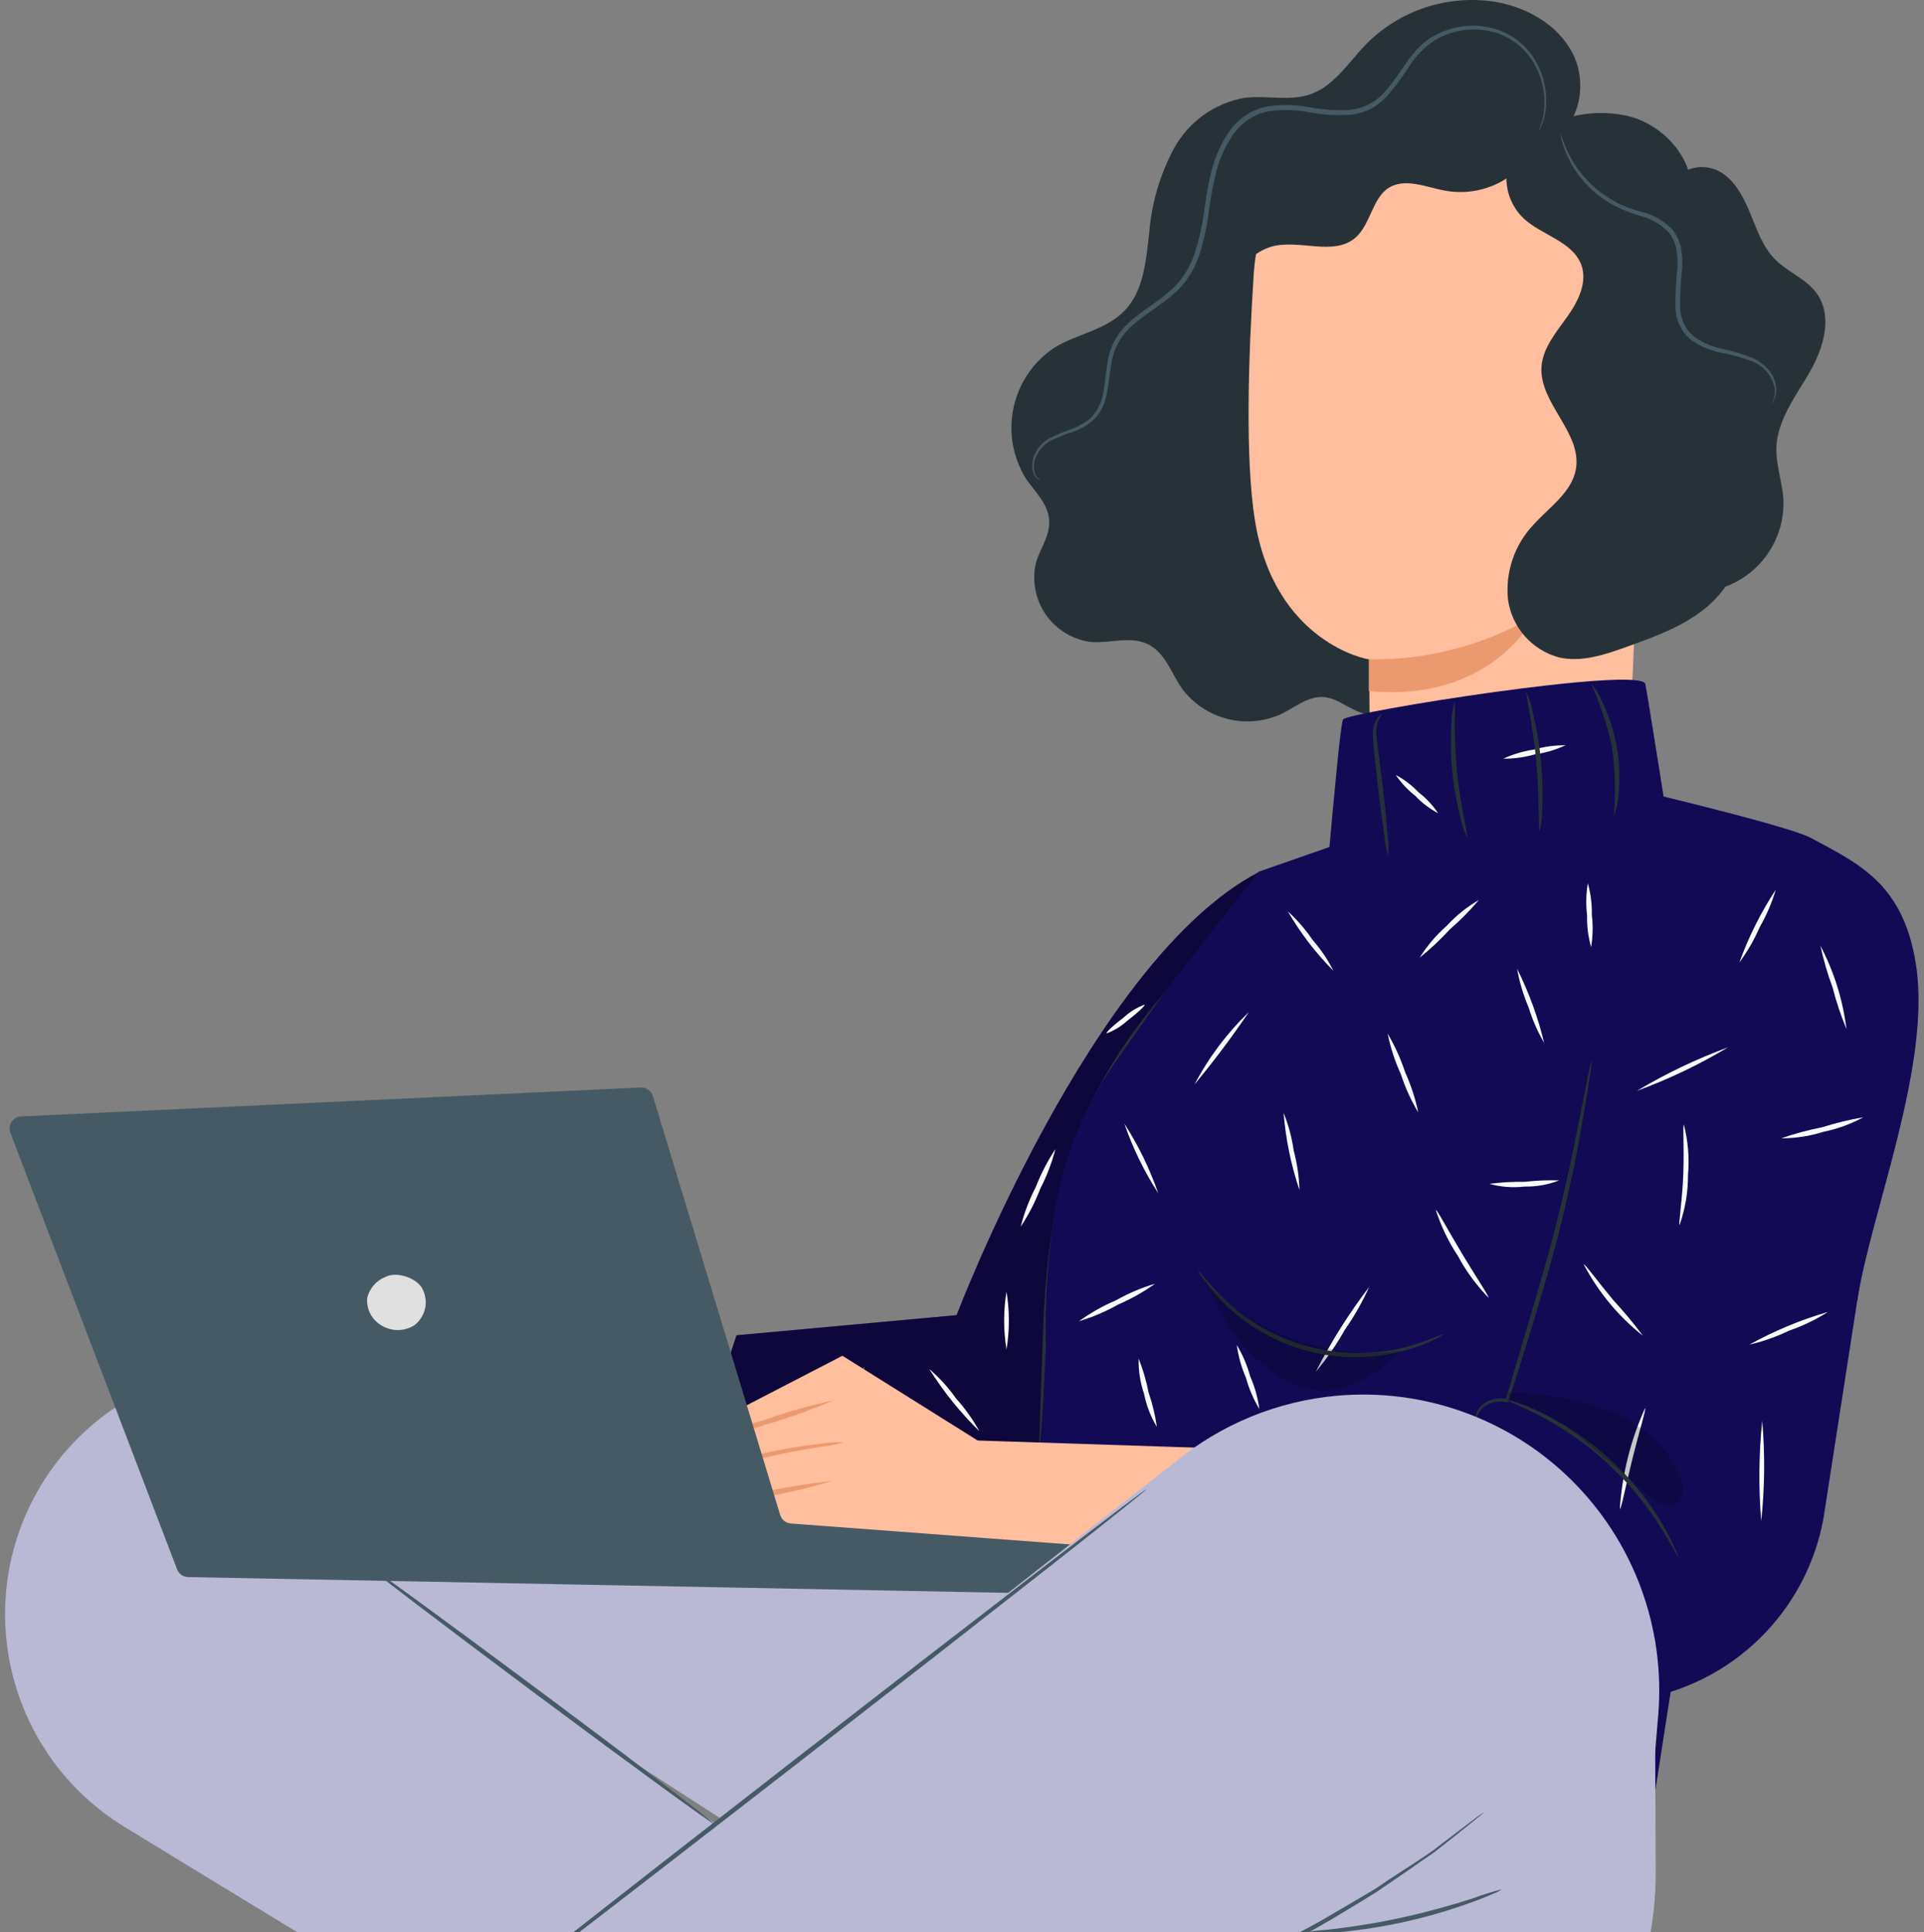
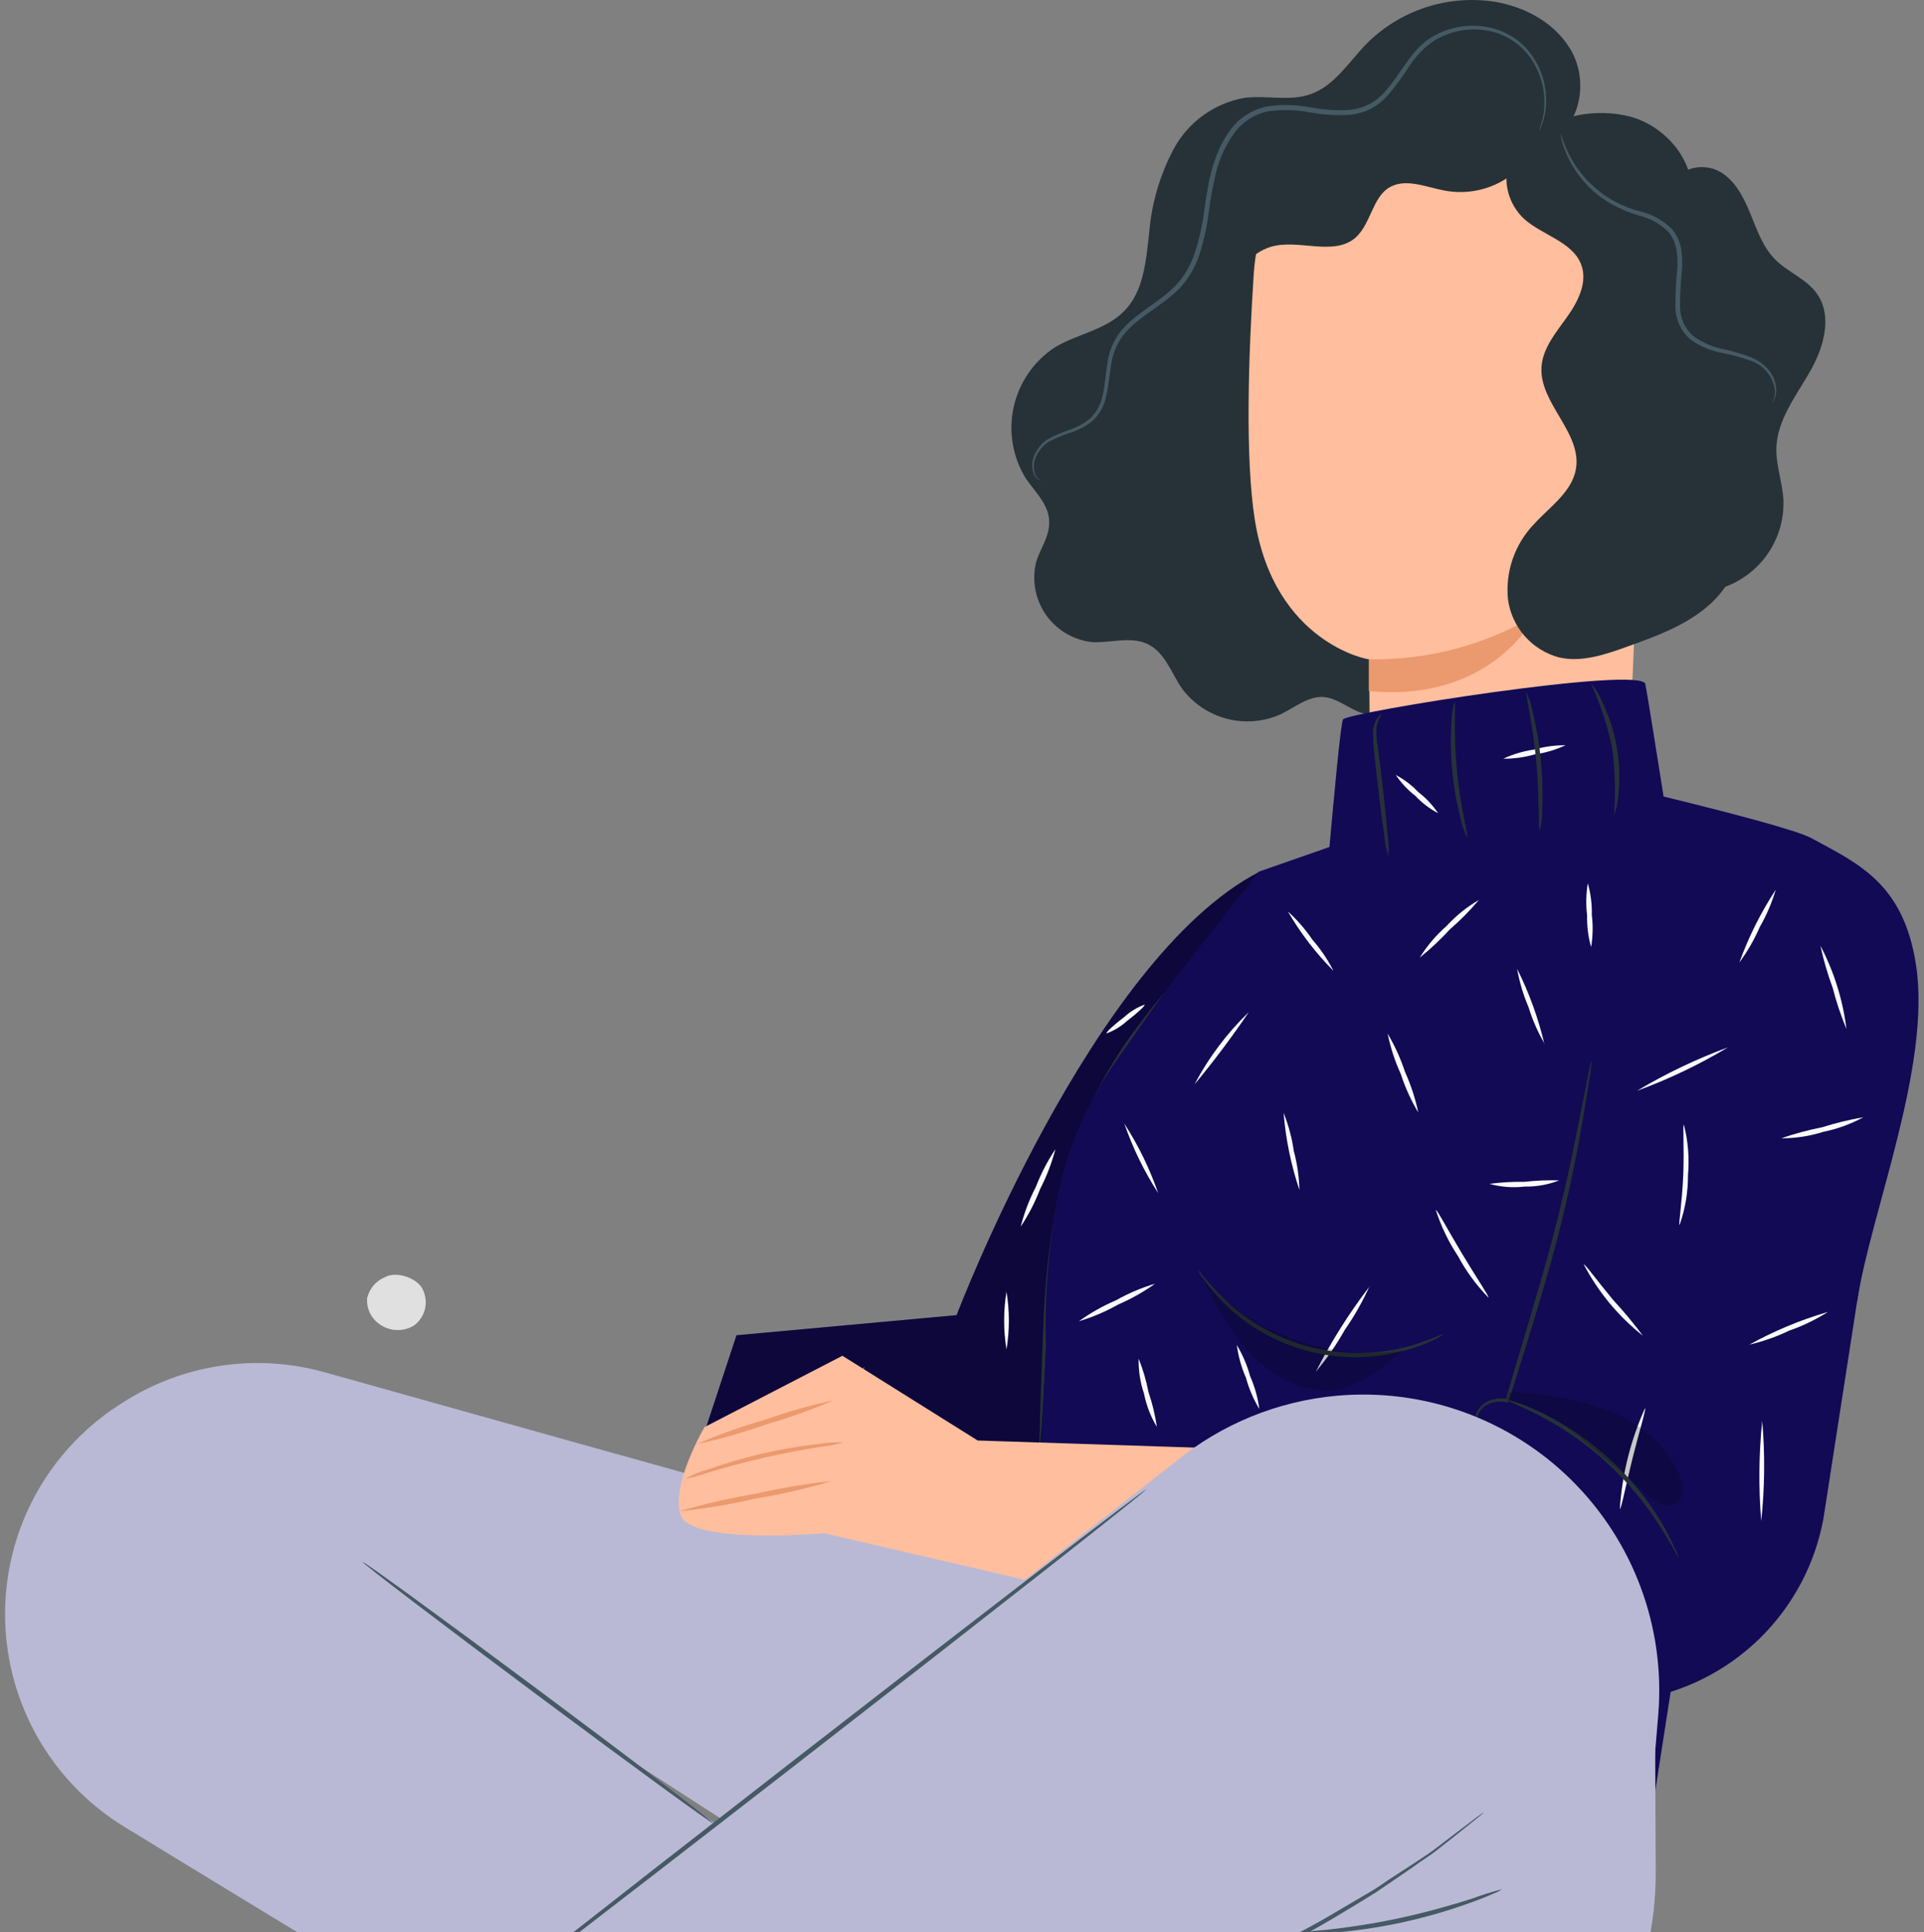
<svg xmlns="http://www.w3.org/2000/svg" width="242" height="243" viewBox="0 0 242 243" fill="none">
  <rect x="0" y="0" width="242" height="243" fill="#808080" stroke="none" />
  <g clip-path="url(#clip0_439_4853)">
    <path d="M216.214 74.048C218.619 73.357 220.723 71.882 222.192 69.857C223.661 67.833 224.41 65.376 224.32 62.877C224.182 60.585 223.345 58.454 223.437 56.208C223.586 52.771 225.902 49.78 227.645 46.755C229.387 43.73 230.545 39.754 228.516 36.913C227.209 35.068 224.882 34.243 223.288 32.639C221.694 31.035 220.995 28.892 220.147 26.841C219.298 24.79 218.232 22.67 216.306 21.582C214.38 20.493 211.434 20.963 210.643 23.037" fill="#263238" />
    <path d="M195.393 17.526C198.833 15.337 199.658 10.284 197.789 6.675C195.921 3.066 191.977 0.866 187.964 0.213C185.045 -0.231 182.062 0.022 179.258 0.949C176.455 1.877 173.911 3.454 171.834 5.552C169.621 7.844 167.821 10.811 164.817 11.854C162.181 12.782 159.257 11.946 156.483 12.312C154.633 12.647 152.881 13.39 151.355 14.489C149.83 15.587 148.57 17.012 147.666 18.66C145.89 21.975 144.824 25.624 144.537 29.373C144.135 32.811 143.86 36.535 141.498 39.021C139.137 41.507 135.525 41.966 132.659 43.696C130.019 45.435 128.165 48.137 127.492 51.224C126.819 54.312 127.382 57.54 129.059 60.218C130.206 61.868 131.834 63.392 131.96 65.397C132.086 67.402 130.905 68.835 130.343 70.622C130.054 71.752 130.011 72.931 130.216 74.079C130.421 75.227 130.87 76.318 131.533 77.278C132.196 78.237 133.057 79.044 134.058 79.643C135.059 80.243 136.177 80.62 137.337 80.751C139.721 80.888 142.267 79.96 144.41 81.026C146.554 82.091 147.322 84.647 148.675 86.594C150.072 88.473 152.071 89.816 154.339 90.4C156.607 90.984 159.006 90.773 161.137 89.803C162.891 88.943 164.577 87.511 166.491 87.66C168.406 87.809 169.931 89.448 171.88 89.814C174.39 90.295 176.763 88.451 178.254 86.377C179.744 84.303 180.787 81.862 182.691 80.166C185.19 77.944 188.698 77.405 191.862 76.317C195.359 75.109 198.555 73.165 201.236 70.616C203.916 68.068 206.018 64.974 207.399 61.544C208.781 58.113 209.409 54.427 209.243 50.733C209.076 47.039 208.118 43.424 206.434 40.132" fill="#263238" />
    <path d="M202.992 22.029C204.359 22.177 205.62 22.833 206.526 23.866C207.433 24.9 207.918 26.235 207.887 27.609L204.608 101.707C204.471 110.461 191.676 115.377 182.298 115.159C172.828 114.941 172.53 110.301 172.404 101.971C172.209 88.061 172.232 82.836 172.221 82.916C172.209 82.997 160.263 80.911 157.821 65.305C156.606 57.537 157.019 44.819 157.695 34.426C158.314 25.065 164.574 13.596 173.872 14.604L202.992 22.029Z" fill="#FFBE9D" />
    <path d="M172.168 82.916C179.518 83.048 186.76 81.14 193.091 77.405C193.091 77.405 187.794 88.405 172.168 86.904V82.916Z" fill="#EB996E" />
    <path d="M192.677 16.953C194.455 15.709 196.479 14.86 198.613 14.465C200.747 14.069 202.941 14.136 205.047 14.661C209.209 15.807 212.659 19.611 212.808 23.828C212.9 26.578 211.662 29.557 212.935 31.997C214.207 34.438 216.959 35.32 218.999 37.039C220.563 38.405 221.625 40.255 222.015 42.294C222.406 44.333 222.103 46.444 221.155 48.29C219.446 51.419 215.87 53.71 215.571 57.239C215.285 60.562 218.082 63.369 218.77 66.635C219.515 70.233 217.52 73.956 214.666 76.351C211.811 78.746 208.188 80.063 204.657 81.324C201.906 82.321 198.925 83.329 196.093 82.676C194.42 82.227 192.918 81.293 191.775 79.992C190.633 78.692 189.901 77.082 189.673 75.366C189.503 73.655 189.704 71.927 190.264 70.302C190.824 68.676 191.729 67.191 192.917 65.947C194.924 63.736 197.744 61.868 198.226 58.946C198.971 54.363 193.559 50.685 193.892 46.102C194.064 43.742 195.738 41.782 197.125 39.834C198.512 37.887 199.727 35.446 198.868 33.235C197.721 30.347 193.972 29.591 191.679 27.506C190.734 26.617 190.054 25.483 189.716 24.231C189.378 22.978 189.395 21.657 189.765 20.413C190.182 19.171 190.929 18.066 191.927 17.216C192.925 16.366 194.135 15.804 195.428 15.589" fill="#263238" />
    <path d="M194.363 13.435C194.371 15.005 194.032 16.556 193.371 17.979C192.709 19.402 191.742 20.662 190.538 21.669C189.333 22.676 187.921 23.405 186.403 23.803C184.884 24.202 183.296 24.262 181.752 23.977C179.368 23.541 176.754 22.338 174.69 23.61C172.627 24.882 172.397 28.193 170.506 29.878C167.754 32.272 163.386 30.026 159.889 31.023C157.195 31.825 155.51 34.392 153.71 36.569C151.91 38.746 149.239 40.797 146.533 40.006C146.615 37.574 146.976 35.16 147.611 32.811C148.257 30.448 149.698 28.38 151.692 26.956C152.872 26.342 154.02 25.669 155.132 24.939C157.425 23.14 157.895 19.989 159.27 17.468C160.18 15.846 161.464 14.463 163.015 13.435C164.566 12.407 166.34 11.763 168.19 11.556C171.262 11.247 174.427 12.163 177.361 11.407C179.574 10.857 181.512 9.425 183.747 8.99C188.115 8.165 192.174 11.281 195.338 14.409" fill="#263238" />
    <path d="M222.876 50.731C223.164 50.177 223.287 49.553 223.232 48.932C223.091 48.098 222.721 47.32 222.165 46.683C221.609 46.046 220.887 45.575 220.079 45.323C218.958 44.926 217.808 44.616 216.64 44.395C215.245 44.142 213.92 43.595 212.753 42.791C212.13 42.287 211.626 41.652 211.277 40.931C210.928 40.21 210.743 39.421 210.735 38.62C210.719 36.982 210.799 35.344 210.976 33.716C211.022 32.912 210.979 32.105 210.85 31.31C210.7 30.567 210.386 29.866 209.933 29.259C208.906 28.203 207.603 27.456 206.173 27.105C204.831 26.721 203.544 26.166 202.343 25.455C201.299 24.829 200.349 24.058 199.523 23.163C198.317 21.881 197.381 20.369 196.772 18.717C196.598 18.276 196.463 17.819 196.37 17.354C196.302 17.033 196.279 16.873 196.302 16.861C196.324 16.85 196.508 17.514 196.978 18.637C197.822 20.594 199.107 22.331 200.731 23.712C202.355 25.093 204.276 26.081 206.345 26.601C207.881 26.963 209.281 27.759 210.38 28.892C210.898 29.568 211.258 30.351 211.435 31.184C211.572 32.024 211.618 32.877 211.572 33.727C211.401 35.337 211.317 36.955 211.32 38.574C211.319 39.296 211.477 40.01 211.785 40.664C212.092 41.318 212.54 41.895 213.097 42.355C214.196 43.118 215.441 43.645 216.754 43.902C217.926 44.15 219.076 44.491 220.194 44.922C221.156 45.289 221.997 45.916 222.624 46.732C223.08 47.36 223.353 48.102 223.415 48.875C223.446 49.365 223.347 49.855 223.129 50.296C223.025 50.616 222.888 50.742 222.876 50.731Z" fill="#455A64" />
    <path d="M130.938 60.47L130.675 60.344C130.438 60.196 130.238 59.996 130.09 59.76C129.873 59.262 129.789 58.717 129.845 58.177C129.901 57.637 130.096 57.12 130.411 56.678C130.8 55.991 131.382 55.434 132.085 55.074C132.898 54.67 133.737 54.318 134.595 54.02C135.559 53.698 136.451 53.192 137.221 52.53C138.002 51.714 138.525 50.686 138.723 49.574C138.975 48.428 139.055 47.122 139.273 45.793C139.436 44.367 139.97 43.008 140.821 41.851C142.632 39.468 145.613 38.196 147.837 35.95C148.947 34.769 149.781 33.356 150.279 31.814C150.809 30.186 151.192 28.514 151.425 26.818C151.907 23.381 152.4 19.554 154.704 16.414C155.828 14.837 157.514 13.75 159.416 13.378C161.222 13.12 163.058 13.163 164.85 13.504C166.523 13.828 168.231 13.928 169.929 13.802C171.528 13.617 173.003 12.855 174.079 11.659C176.212 9.368 177.427 6.274 180.052 4.693C181.222 3.98 182.526 3.515 183.883 3.328C185.24 3.141 186.621 3.235 187.94 3.604C190.125 4.226 191.984 5.672 193.122 7.638C193.982 9.098 194.448 10.756 194.475 12.45C194.506 13.51 194.339 14.567 193.982 15.566C193.863 15.919 193.705 16.257 193.512 16.575C193.512 16.575 193.649 16.22 193.867 15.532C194.167 14.537 194.294 13.499 194.246 12.461C194.18 10.818 193.699 9.217 192.847 7.809C191.726 5.945 189.927 4.585 187.825 4.017C186.562 3.684 185.243 3.613 183.952 3.81C182.66 4.008 181.423 4.468 180.316 5.163C179.115 5.988 178.09 7.043 177.301 8.268C176.446 9.601 175.504 10.875 174.481 12.083C173.905 12.711 173.231 13.241 172.486 13.653C171.707 14.051 170.865 14.31 169.998 14.421C168.25 14.554 166.493 14.458 164.77 14.134C163.043 13.802 161.273 13.755 159.531 13.997C157.777 14.351 156.224 15.359 155.186 16.816C154.141 18.292 153.383 19.952 152.95 21.708C152.537 23.439 152.219 25.19 151.999 26.956C151.771 28.683 151.388 30.386 150.852 32.043C150.326 33.663 149.44 35.144 148.261 36.374C145.911 38.666 142.965 39.949 141.245 42.206C140.439 43.292 139.926 44.566 139.754 45.907C139.537 47.214 139.445 48.497 139.158 49.711C138.942 50.902 138.366 51.997 137.507 52.851C136.696 53.536 135.757 54.054 134.744 54.375C133.892 54.655 133.057 54.988 132.245 55.372C131.583 55.7 131.027 56.208 130.64 56.838C130.336 57.252 130.139 57.734 130.067 58.241C129.995 58.749 130.05 59.267 130.227 59.748C130.417 60.032 130.658 60.277 130.938 60.47Z" fill="#455A64" />
    <path d="M92.638 167.923L120.324 165.391C120.324 165.391 137.361 120.533 158.364 109.659L171.972 133.412L142.841 188.101H85.977L92.638 167.923Z" fill="#120A55" />
    <path opacity="0.3" d="M92.638 167.923L120.324 165.391C120.324 165.391 137.361 120.533 158.364 109.659L171.972 133.412L142.841 188.101H85.977L92.638 167.923Z" fill="black" />
    <path d="M103.572 180.527C104.94 177.439 106.68 174.53 108.754 171.865C107.368 174.943 105.629 177.85 103.572 180.527Z" fill="#FAFAFA" />
-     <path d="M123.186 179.989C120.783 177.637 118.667 175.011 116.881 172.163C118.161 173.256 119.297 174.508 120.263 175.887C121.393 177.136 122.374 178.513 123.186 179.989Z" fill="#FAFAFA" />
    <path d="M126.597 169.711C126.2 167.306 126.2 164.852 126.597 162.446C126.994 164.852 126.994 167.306 126.597 169.711Z" fill="#FAFAFA" />
    <path d="M116.852 185.74C115.886 185.471 114.985 185.007 114.204 184.377C112.828 183.472 111.796 182.635 111.911 182.498C112.875 182.78 113.774 183.247 114.559 183.873C115.866 184.766 116.944 185.603 116.852 185.74Z" fill="#FAFAFA" />
    <path d="M132.751 144.514C132.297 146.244 131.655 147.92 130.836 149.51C130.197 151.181 129.374 152.776 128.383 154.265C128.823 152.532 129.462 150.856 130.286 149.269C130.932 147.599 131.758 146.005 132.751 144.514Z" fill="#FAFAFA" />
    <path d="M143.972 126.342C144.064 126.468 143.078 127.385 141.759 128.393C141.009 129.078 140.133 129.611 139.18 129.963C139.088 129.825 140.074 128.909 141.392 127.912C142.139 127.222 143.016 126.688 143.972 126.342Z" fill="#FAFAFA" />
    <path d="M185.383 184.503L199.668 126.858C200.862 122.021 203.855 117.821 208.038 115.112C212.221 112.402 217.279 111.387 222.184 112.272C227.223 113.183 231.707 116.025 234.679 120.192C237.652 124.36 238.878 129.523 238.097 134.58L229.361 190.919C228.318 196.686 225.503 201.983 221.307 206.076C217.111 210.169 211.743 212.853 205.95 213.755L194.6 215.52L185.383 184.503Z" fill="#120A55" />
    <path d="M230.397 108.548C228.907 107.329 227.164 106.457 225.296 105.993C223.274 105.523 221.172 105.523 219.15 105.993C216.689 106.614 214.403 107.79 212.467 109.43C208.282 112.936 206.012 117.451 204.441 120.682C203.673 122.298 203.089 123.627 202.676 124.543C202.486 125.033 202.252 125.505 201.977 125.953C202.089 125.442 202.25 124.943 202.458 124.463C202.813 123.512 203.329 122.172 204.052 120.499C204.899 118.558 205.879 116.678 206.987 114.873C208.362 112.654 210.076 110.663 212.065 108.972C214.064 107.255 216.441 106.034 219.001 105.409C221.103 104.931 223.287 104.958 225.376 105.489C226.778 105.849 228.095 106.484 229.251 107.356C229.559 107.596 229.846 107.86 230.111 108.147C230.317 108.433 230.409 108.537 230.397 108.548Z" fill="#263238" />
    <path d="M149.489 121.518C149.376 121.712 149.241 121.893 149.088 122.057L147.873 123.524C146.807 124.795 145.305 126.652 143.585 129.046C139.014 135.242 135.7 142.272 133.829 149.739C131.845 158.528 131.742 166.755 131.41 172.655C131.261 175.612 131.123 178.006 130.997 179.656C130.928 180.435 130.871 181.066 130.825 181.558C130.811 181.782 130.78 182.004 130.733 182.223C130.701 182.003 130.701 181.779 130.733 181.558C130.733 181.054 130.733 180.412 130.791 179.645C130.791 177.915 130.917 175.543 131.008 172.644C131.238 166.755 131.261 158.493 133.301 149.613C135.175 142.073 138.573 134.996 143.287 128.817C145.064 126.434 146.623 124.601 147.735 123.375C148.285 122.756 148.744 122.298 149.042 121.988C149.177 121.819 149.326 121.661 149.489 121.518Z" fill="#263238" />
    <path d="M241.002 121.392C239.432 111.08 233.745 108.617 227.841 105.408C225.915 104.354 216.617 101.971 209.246 100.172C208.535 95.715 207.274 87.717 206.953 86.033C206.563 83.661 169.395 89.585 168.925 90.479C168.615 91.063 167.778 100.321 167.216 106.52L158.32 109.625L146.752 124.383L140.71 132.953C137.15 137.897 134.606 143.497 133.224 149.43C131.926 156 131.368 162.695 131.562 169.39L129.762 207.201L207.583 229.178L213.545 190.839L233.608 163.546C235.316 152.512 242.928 134.065 241.002 121.392Z" fill="#120A55" />
    <path d="M174.629 107.677C174.358 106.825 174.184 105.945 174.113 105.053C173.873 103.426 173.575 101.169 173.288 98.671C173.15 97.434 173.024 96.254 172.898 95.142C172.78 94.176 172.711 93.205 172.692 92.232C172.681 91.545 172.877 90.87 173.254 90.296C173.552 89.906 173.804 89.803 173.827 89.826C173.85 89.849 173.655 90.032 173.448 90.422C173.189 90.988 173.074 91.61 173.116 92.232C173.116 93.034 173.322 93.996 173.448 95.085C173.575 96.174 173.724 97.377 173.884 98.603C174.171 101.1 174.4 103.369 174.538 105.008C174.671 105.891 174.701 106.787 174.629 107.677Z" fill="#263238" />
    <path d="M184.549 105.34C184.163 104.58 183.885 103.77 183.724 102.934C182.687 98.966 182.3 94.857 182.577 90.765C182.585 89.916 182.709 89.072 182.944 88.256C183.128 88.256 182.795 92.117 183.242 96.838C183.689 101.559 184.733 105.294 184.549 105.34Z" fill="#263238" />
    <path d="M202.994 102.613C203.229 99.764 203.156 96.898 202.776 94.065C202.191 91.265 201.291 88.54 200.094 85.941C200.67 86.579 201.131 87.312 201.458 88.107C203.285 91.833 204.009 96.003 203.545 100.126C203.491 100.979 203.305 101.817 202.994 102.613Z" fill="#263238" />
    <path d="M150.254 136.368C152.025 132.993 154.329 129.925 157.075 127.282C154.951 130.42 152.674 133.452 150.254 136.368Z" fill="#FAFAFA" />
    <path d="M167.719 122.091C165.495 119.857 163.568 117.347 161.986 114.621C163.153 115.677 164.188 116.869 165.07 118.173C166.114 119.363 167.004 120.679 167.719 122.091Z" fill="#FAFAFA" />
    <path d="M186.018 113.177C184.899 114.505 183.676 115.743 182.361 116.878C181.188 118.159 179.919 119.35 178.566 120.441C179.489 118.951 180.629 117.608 181.948 116.454C183.13 115.161 184.503 114.056 186.018 113.177Z" fill="#FAFAFA" />
    <path d="M180.882 102.269C179.815 101.709 178.85 100.973 178.027 100.092C177.069 99.352 176.237 98.462 175.562 97.457C176.628 98.029 177.596 98.768 178.429 99.645C179.384 100.38 180.213 101.266 180.882 102.269Z" fill="#FAFAFA" />
    <path d="M196.918 93.721C195.694 94.294 194.392 94.68 193.054 94.867C191.762 95.24 190.422 95.426 189.076 95.417C190.298 94.85 191.595 94.464 192.928 94.271C194.225 93.898 195.569 93.712 196.918 93.721Z" fill="#FAFAFA" />
    <path d="M200.128 119.101C199.76 117.801 199.59 116.452 199.623 115.102C199.459 113.764 199.49 112.409 199.715 111.08C200.083 112.38 200.253 113.728 200.219 115.079C200.384 116.417 200.353 117.772 200.128 119.101Z" fill="#FAFAFA" />
    <path d="M194.281 131.258C193.431 129.814 192.754 128.276 192.263 126.675C191.598 125.12 191.113 123.493 190.818 121.828C192.326 124.843 193.48 128.023 194.258 131.304L194.281 131.258Z" fill="#FAFAFA" />
    <path d="M178.389 139.908C177.476 138.38 176.738 136.755 176.188 135.062C175.445 133.439 174.891 131.735 174.537 129.986C175.443 131.522 176.181 133.15 176.738 134.844C177.473 136.467 178.026 138.165 178.389 139.908Z" fill="#FAFAFA" />
    <path d="M163.444 149.659C162.385 146.514 161.715 143.251 161.449 139.943C162.067 141.487 162.498 143.098 162.733 144.744C163.163 146.349 163.401 147.999 163.444 149.659Z" fill="#FAFAFA" />
    <path d="M145.677 150.049C143.91 147.312 142.478 144.373 141.412 141.295C143.179 144.032 144.611 146.971 145.677 150.049Z" fill="#FAFAFA" />
    <path d="M145.291 161.438C143.836 162.473 142.276 163.352 140.637 164.062C139.077 164.943 137.424 165.647 135.707 166.159C137.16 165.111 138.725 164.227 140.373 163.523C141.93 162.647 143.579 161.948 145.291 161.438Z" fill="#FAFAFA" />
    <path d="M145.511 179.45C144.733 178.161 144.186 176.745 143.895 175.268C143.412 173.848 143.183 172.355 143.218 170.856C143.769 172.235 144.187 173.662 144.468 175.119C144.95 176.527 145.3 177.977 145.511 179.45Z" fill="#FAFAFA" />
    <path d="M141.831 192.1C140.472 191.24 139.218 190.224 138.094 189.075C136.84 188.075 135.719 186.92 134.758 185.637C136.117 186.497 137.371 187.512 138.495 188.662C139.749 189.662 140.87 190.817 141.831 192.1Z" fill="#FAFAFA" />
    <path d="M165.24 183.46C165.24 183.632 162.649 184.388 159.577 185.752C156.504 187.115 154.166 188.513 154.062 188.364C155.628 187.018 157.411 185.949 159.336 185.202C161.189 184.284 163.186 183.695 165.24 183.46Z" fill="#FAFAFA" />
    <path d="M158.398 177.193C157.66 175.966 157.093 174.643 156.713 173.263C156.14 171.952 155.754 170.567 155.566 169.149C156.302 170.372 156.866 171.691 157.24 173.068C157.821 174.381 158.21 175.77 158.398 177.193Z" fill="#FAFAFA" />
    <path d="M172.281 161.702C171.416 163.641 170.368 165.495 169.152 167.236C168.103 169.102 166.882 170.866 165.506 172.506C167.428 168.723 169.696 165.125 172.281 161.759V161.702Z" fill="#FAFAFA" />
    <path d="M187.209 163.179C185.699 161.633 184.414 159.882 183.391 157.978C182.197 156.178 181.256 154.224 180.594 152.168C180.754 152.1 182.084 154.643 183.907 157.68C185.73 160.716 187.346 163.088 187.209 163.179Z" fill="#FAFAFA" />
    <path d="M196.118 148.445C194.727 148.989 193.243 149.254 191.75 149.224C190.27 149.397 188.771 149.28 187.336 148.88C188.791 148.687 190.259 148.602 191.727 148.628C193.184 148.462 194.652 148.401 196.118 148.445Z" fill="#FAFAFA" />
    <path d="M217.359 131.705C213.721 133.891 209.882 135.725 205.895 137.182C209.539 135.007 213.377 133.174 217.359 131.705Z" fill="#FAFAFA" />
    <path d="M218.77 121.049C219.939 117.826 221.478 114.75 223.355 111.882C222.871 113.526 222.193 115.107 221.338 116.592C220.654 118.17 219.792 119.665 218.77 121.049Z" fill="#FAFAFA" />
    <path d="M232.25 129.413C231.544 127.719 230.962 125.977 230.507 124.2C229.868 122.482 229.355 120.721 228.971 118.929C230.685 122.198 231.795 125.75 232.25 129.413Z" fill="#FAFAFA" />
    <path d="M234.373 140.505C232.797 141.365 231.1 141.983 229.34 142.338C227.627 142.882 225.84 143.157 224.043 143.151C225.725 142.572 227.445 142.109 229.191 141.765C230.887 141.228 232.619 140.807 234.373 140.505Z" fill="#FAFAFA" />
    <path d="M211.261 154.048C211.089 154.048 211.581 151.229 211.719 147.757C211.856 144.285 211.627 141.467 211.799 141.444C212.328 143.512 212.503 145.654 212.315 147.78C212.326 149.914 211.969 152.034 211.261 154.048Z" fill="#FAFAFA" />
    <path d="M206.651 167.992C203.568 165.55 201.029 162.49 199.199 159.009C199.348 158.917 200.862 161.037 202.925 163.512C204.246 164.938 205.489 166.434 206.651 167.992Z" fill="#FAFAFA" />
    <path d="M229.826 165.047C228.325 165.991 226.721 166.76 225.045 167.339C223.445 168.109 221.765 168.701 220.035 169.103C223.138 167.384 226.422 166.012 229.826 165.013V165.047Z" fill="#FAFAFA" />
    <path d="M221.526 191.286C221.178 187.09 221.22 182.871 221.652 178.682C222.014 182.878 221.972 187.099 221.526 191.286Z" fill="#FAFAFA" />
    <path d="M203.74 189.773C204.03 185.389 205.106 181.093 206.916 177.089C207.076 177.147 206.205 179.931 205.334 183.426C204.463 186.92 203.912 189.808 203.74 189.773Z" fill="#FAFAFA" />
    <path d="M204.553 196.66C204.553 196.832 201.71 197.107 198.225 197.691C194.74 198.276 191.942 198.917 191.896 198.745C193.885 197.911 195.98 197.355 198.122 197.095C200.234 196.647 202.4 196.5 204.553 196.66Z" fill="#FAFAFA" />
    <path d="M184.877 192.248C185.874 190.808 187.027 189.482 188.316 188.295C189.452 186.975 190.737 185.791 192.145 184.766C191.149 186.207 189.995 187.533 188.706 188.719C187.567 190.036 186.283 191.22 184.877 192.248Z" fill="#FAFAFA" />
    <path d="M172.145 204.589C171.538 203.128 171.021 201.632 170.597 200.109C169.975 198.652 169.439 197.16 168.992 195.64C170.811 198.295 171.898 201.381 172.145 204.589Z" fill="#FAFAFA" />
    <path d="M192.676 211.716C188.766 210.42 184.992 208.747 181.406 206.72C183.383 207.277 185.303 208.021 187.139 208.943C189.066 209.694 190.92 210.622 192.676 211.716Z" fill="#FAFAFA" />
    <path d="M156.859 209.642C157.02 208.2 157.383 206.789 157.937 205.448C158.299 204.047 158.851 202.702 159.576 201.449C159.414 202.891 159.052 204.302 158.499 205.643C158.128 207.041 157.577 208.385 156.859 209.642Z" fill="#FAFAFA" />
    <path d="M180.479 213.641C180.479 213.812 177.188 213.285 173.13 213.079C169.071 212.873 165.781 213.079 165.77 212.85C168.204 212.377 170.694 212.254 173.164 212.483C175.645 212.515 178.109 212.905 180.479 213.641Z" fill="#FAFAFA" />
    <path d="M185.385 179.851C185.364 179.699 185.364 179.545 185.385 179.393C185.383 178.954 185.449 178.517 185.58 178.098C185.759 177.391 186.202 176.78 186.819 176.391C187.664 175.902 188.659 175.739 189.616 175.932L189.387 176.07C190.636 171.67 192.643 165.254 194.649 158.058C196.529 151.321 197.802 145.122 198.684 140.619C199.12 138.453 199.464 136.654 199.739 135.291C199.843 134.636 199.992 133.989 200.186 133.354C200.172 134.02 200.099 134.684 199.968 135.337C199.785 136.609 199.487 138.442 199.097 140.699C198.104 146.601 196.81 152.448 195.222 158.218C193.216 165.425 191.141 171.819 189.765 176.184L189.708 176.356H189.536C188.67 176.159 187.762 176.281 186.979 176.7C186.41 177.039 185.983 177.572 185.775 178.201C185.397 179.209 185.466 179.862 185.385 179.851Z" fill="#263238" />
    <path d="M211.091 195.789C210.999 195.789 210.288 194.277 208.798 191.962C204.977 185.92 199.589 181.025 193.206 177.8C190.764 176.574 189.148 176.012 189.182 175.909C189.574 175.972 189.959 176.075 190.329 176.219C191.366 176.555 192.381 176.957 193.367 177.422C199.958 180.484 205.461 185.48 209.142 191.744C209.696 192.682 210.19 193.654 210.621 194.655C210.838 195.005 210.996 195.388 211.091 195.789Z" fill="#263238" />
    <g opacity="0.2">
      <path d="M189.866 175.073C193.983 175.176 198.059 175.914 201.95 177.261C206.065 178.797 209.872 181.753 211.385 185.878C211.631 186.343 211.74 186.868 211.702 187.393C211.663 187.918 211.478 188.421 211.167 188.846C210.873 189.098 210.516 189.264 210.134 189.327C209.751 189.39 209.359 189.346 209 189.201C208.283 188.901 207.635 188.456 207.097 187.894C204.575 185.603 201.95 183.495 199.347 181.249C196.745 179.003 192.938 176.666 189.545 176.127" fill="black" />
    </g>
    <path d="M181.6 167.763C181.249 168.04 180.864 168.271 180.454 168.45C179.325 169.003 178.146 169.448 176.934 169.779C172.9 170.93 168.632 170.981 164.572 169.927C160.512 168.873 156.808 166.753 153.844 163.787C152.95 162.903 152.136 161.941 151.414 160.911C151.128 160.562 150.889 160.177 150.703 159.765C150.795 159.696 151.85 161.369 154.142 163.523C157.12 166.335 160.76 168.348 164.724 169.378C168.689 170.407 172.849 170.419 176.819 169.413C179.812 168.611 181.543 167.648 181.6 167.763Z" fill="#263238" />
    <g opacity="0.2">
      <path d="M151.268 160.613C153.205 164.807 155.464 169.035 159.132 171.853C161.161 173.604 163.695 174.664 166.366 174.878C170.196 174.947 173.486 172.334 176.409 169.86C166.94 171.349 156.278 167.052 151.268 160.613Z" fill="black" />
    </g>
    <path d="M193.663 104.469C193.479 104.469 193.663 100.527 193.227 95.727C192.791 90.926 191.817 87.11 191.989 87.064C192.367 87.844 192.633 88.674 192.78 89.528C193.275 91.547 193.62 93.599 193.812 95.669C194.016 97.74 194.07 99.823 193.972 101.902C193.982 102.768 193.878 103.631 193.663 104.469Z" fill="#263238" />
    <path d="M156.732 204.291C155.46 204.703 73.867 181.856 40.871 172.587C36.587 171.381 32.095 171.101 27.695 171.767C23.294 172.433 19.086 174.029 15.351 176.448L14.95 176.7C9.533 180.201 5.33 185.288 2.915 191.266C0.5 197.244 -0.01 203.822 1.456 210.1C2.398 214.143 4.133 217.959 6.561 221.326C8.99 224.694 12.063 227.545 15.604 229.716C37.386 243.042 83.416 271.068 84.827 270.518C86.672 269.808 144.179 268.318 144.179 268.318L74.99 218.579L107.905 239.845L156.732 204.325V204.291Z" fill="#B9B9D6" />
    <path d="M88.612 179.473L105.958 170.501L122.971 181.157L186.645 183.243L195.817 214.179L103.642 192.821C103.642 192.821 86.869 194.311 85.608 190.53C84.347 186.749 88.612 179.473 88.612 179.473Z" fill="#FFBE9D" />
    <path d="M140.786 229.132L132.211 257.296L133.277 265.878C140.829 273.482 150.895 278.073 161.59 278.793C172.286 279.512 182.877 276.309 191.38 269.785C196.65 265.74 200.915 260.534 203.842 254.572C206.769 248.609 208.28 242.052 208.255 235.411L208.129 206.01L140.786 229.132Z" fill="#B9B9D6" />
    <path d="M89.722 229.315C89.631 229.441 79.68 222.188 67.504 213.114C55.329 204.039 45.526 196.568 45.63 196.442C45.733 196.316 55.673 203.558 67.859 212.632C80.046 221.707 89.826 229.178 89.722 229.315Z" fill="#455A64" />
    <path d="M104.788 176.116C102.029 177.312 99.195 178.327 96.304 179.152C93.47 180.156 90.575 180.978 87.637 181.616C90.394 180.417 93.228 179.402 96.121 178.579C98.954 177.574 101.849 176.751 104.788 176.116Z" fill="#EB996E" />
    <path d="M106.088 181.398C105.12 181.673 104.13 181.861 103.13 181.959C101.307 182.257 98.796 182.704 96.045 183.334C93.293 183.964 90.84 184.663 89.063 185.19C88.119 185.532 87.149 185.796 86.162 185.981C87.036 185.494 87.963 185.11 88.925 184.835C91.212 184.024 93.543 183.343 95.907 182.796C98.27 182.255 100.663 181.849 103.072 181.581C104.068 181.414 105.079 181.352 106.088 181.398Z" fill="#EB996E" />
    <path d="M104.628 186.256C101.494 187.188 98.305 187.923 95.078 188.456C91.889 189.19 88.657 189.729 85.402 190.071C88.542 189.145 91.735 188.41 94.964 187.872C98.15 187.139 101.377 186.6 104.628 186.256Z" fill="#EB996E" />
-     <path d="M82.136 137.903L98.129 190.518C98.219 190.811 98.395 191.07 98.634 191.262C98.873 191.454 99.164 191.57 99.47 191.595L143.035 194.861C143.422 194.887 143.783 195.059 144.047 195.342C144.311 195.625 144.458 195.998 144.457 196.385V199.1C144.457 199.303 144.416 199.504 144.338 199.692C144.259 199.879 144.144 200.048 143.998 200.19C143.853 200.332 143.681 200.444 143.492 200.518C143.303 200.593 143.101 200.629 142.898 200.624L23.666 198.333C23.361 198.327 23.065 198.23 22.816 198.055C22.566 197.879 22.375 197.633 22.268 197.347L1.31 142.475C1.223 142.25 1.19 142.006 1.215 141.766C1.24 141.525 1.322 141.294 1.454 141.091C1.587 140.889 1.765 140.72 1.975 140.6C2.186 140.48 2.421 140.412 2.663 140.401L80.519 136.769C80.879 136.738 81.238 136.835 81.534 137.042C81.829 137.25 82.043 137.555 82.136 137.903Z" fill="#455A64" />
    <path d="M48.544 160.567C47.96 160.785 47.438 161.144 47.026 161.612C46.614 162.079 46.325 162.642 46.182 163.248C46.13 163.882 46.245 164.519 46.517 165.094C46.788 165.67 47.207 166.163 47.73 166.525C48.359 166.98 49.108 167.238 49.884 167.267C50.66 167.295 51.426 167.093 52.087 166.686C52.749 166.194 53.224 165.491 53.433 164.693C53.641 163.895 53.571 163.05 53.233 162.297C52.706 160.842 50.046 159.822 48.51 160.567" fill="#E0E0E0" />
    <path d="M67.847 277.095L55.236 256.379L147.87 183.815C153.633 179.091 160.682 176.205 168.105 175.531C173.513 175.04 178.963 175.737 184.073 177.574C189.183 179.41 193.829 182.342 197.685 186.163C201.541 189.984 204.514 194.603 206.395 199.694C208.276 204.785 209.02 210.225 208.575 215.634L207.096 233.337L145.669 253.125L67.847 277.095Z" fill="#B9B9D6" />
    <path d="M186.65 227.917C186.65 227.917 186.582 227.997 186.41 228.146L185.653 228.765L182.706 231.125L180.563 232.81C179.783 233.428 178.854 233.955 177.903 234.677L174.83 236.786C174.28 237.152 173.684 237.553 173.145 237.931L171.299 239.077C168.789 240.578 166.071 242.297 162.987 243.855C161.463 244.657 159.903 245.528 158.264 246.342L153.139 248.759C145.494 252.259 137.676 255.372 129.717 258.086C112.796 263.918 97.158 268.112 85.957 271.503C83.148 272.328 80.615 273.107 78.39 273.795C76.166 274.482 74.263 275.067 72.658 275.594L69.081 276.74L68.141 277.026C68.033 277.064 67.922 277.091 67.809 277.106L68.118 276.969L69.035 276.625L72.589 275.353C74.126 274.792 76.029 274.207 78.253 273.451C80.477 272.695 82.988 271.916 85.785 271.068C96.963 267.562 112.589 263.311 129.476 257.49C137.937 254.614 145.813 251.406 152.864 248.232L157.977 245.837C159.628 245.035 161.187 244.176 162.712 243.385C165.796 241.85 168.513 240.154 171.036 238.688L172.881 237.599C173.466 237.232 174.028 236.843 174.578 236.453L177.777 234.379C178.728 233.726 179.657 233.165 180.448 232.558L182.615 230.908L185.63 228.616L186.432 228.043L186.65 227.917Z" fill="#455A64" />
    <path d="M188.891 237.599C188.608 237.808 188.295 237.974 187.963 238.092C187.344 238.367 186.438 238.745 185.303 239.157C182.342 240.248 179.308 241.129 176.223 241.793C173.135 242.451 170.006 242.896 166.856 243.122C165.653 243.202 164.667 243.237 163.99 243.237C163.638 243.263 163.283 243.243 162.936 243.179C164.221 242.948 165.519 242.788 166.822 242.698C169.207 242.434 172.554 241.976 176.097 241.208C179.639 240.441 182.872 239.501 185.165 238.768C186.385 238.311 187.629 237.921 188.891 237.599Z" fill="#455A64" />
    <path d="M144.183 187.299C144.286 187.436 124.464 203.008 99.907 222.074C75.35 241.14 55.356 256.516 55.264 256.379C55.172 256.241 74.983 240.681 99.54 221.604C124.097 202.526 144.091 187.173 144.183 187.299Z" fill="#455A64" />
  </g>
  <defs>
    <clipPath id="clip0_439_4853">
      <rect width="241" height="243" fill="white" transform="translate(0.312)" />
    </clipPath>
  </defs>
</svg>